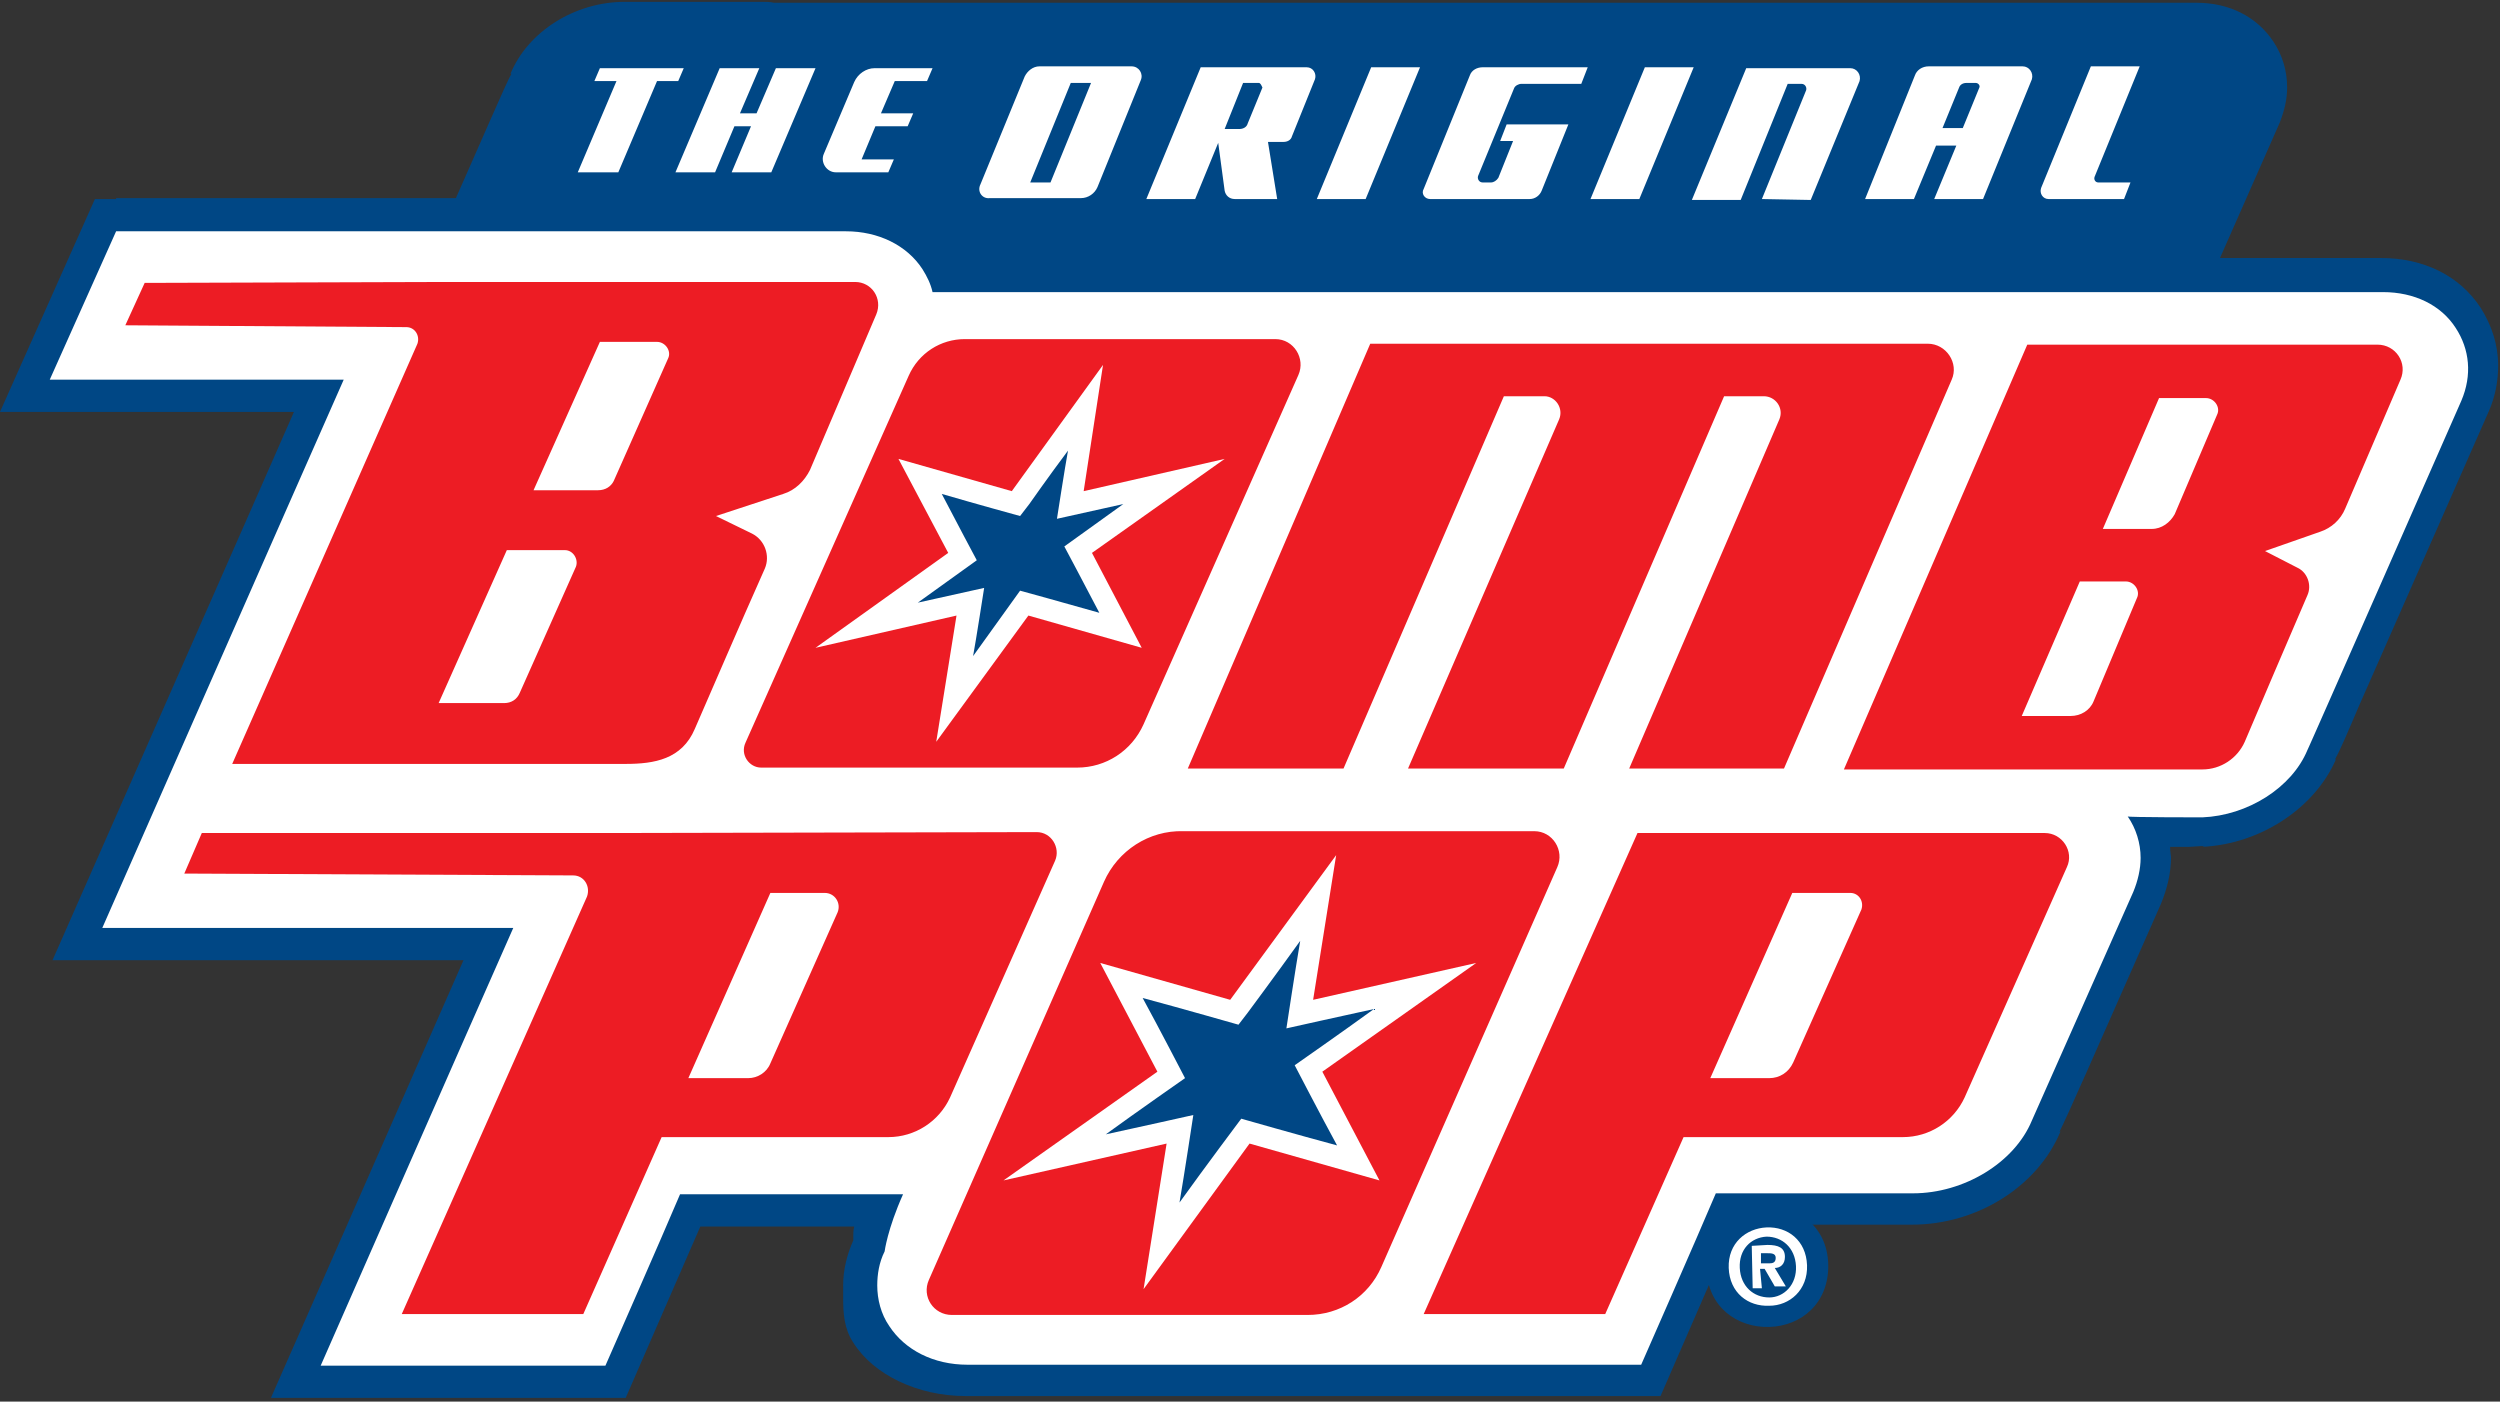
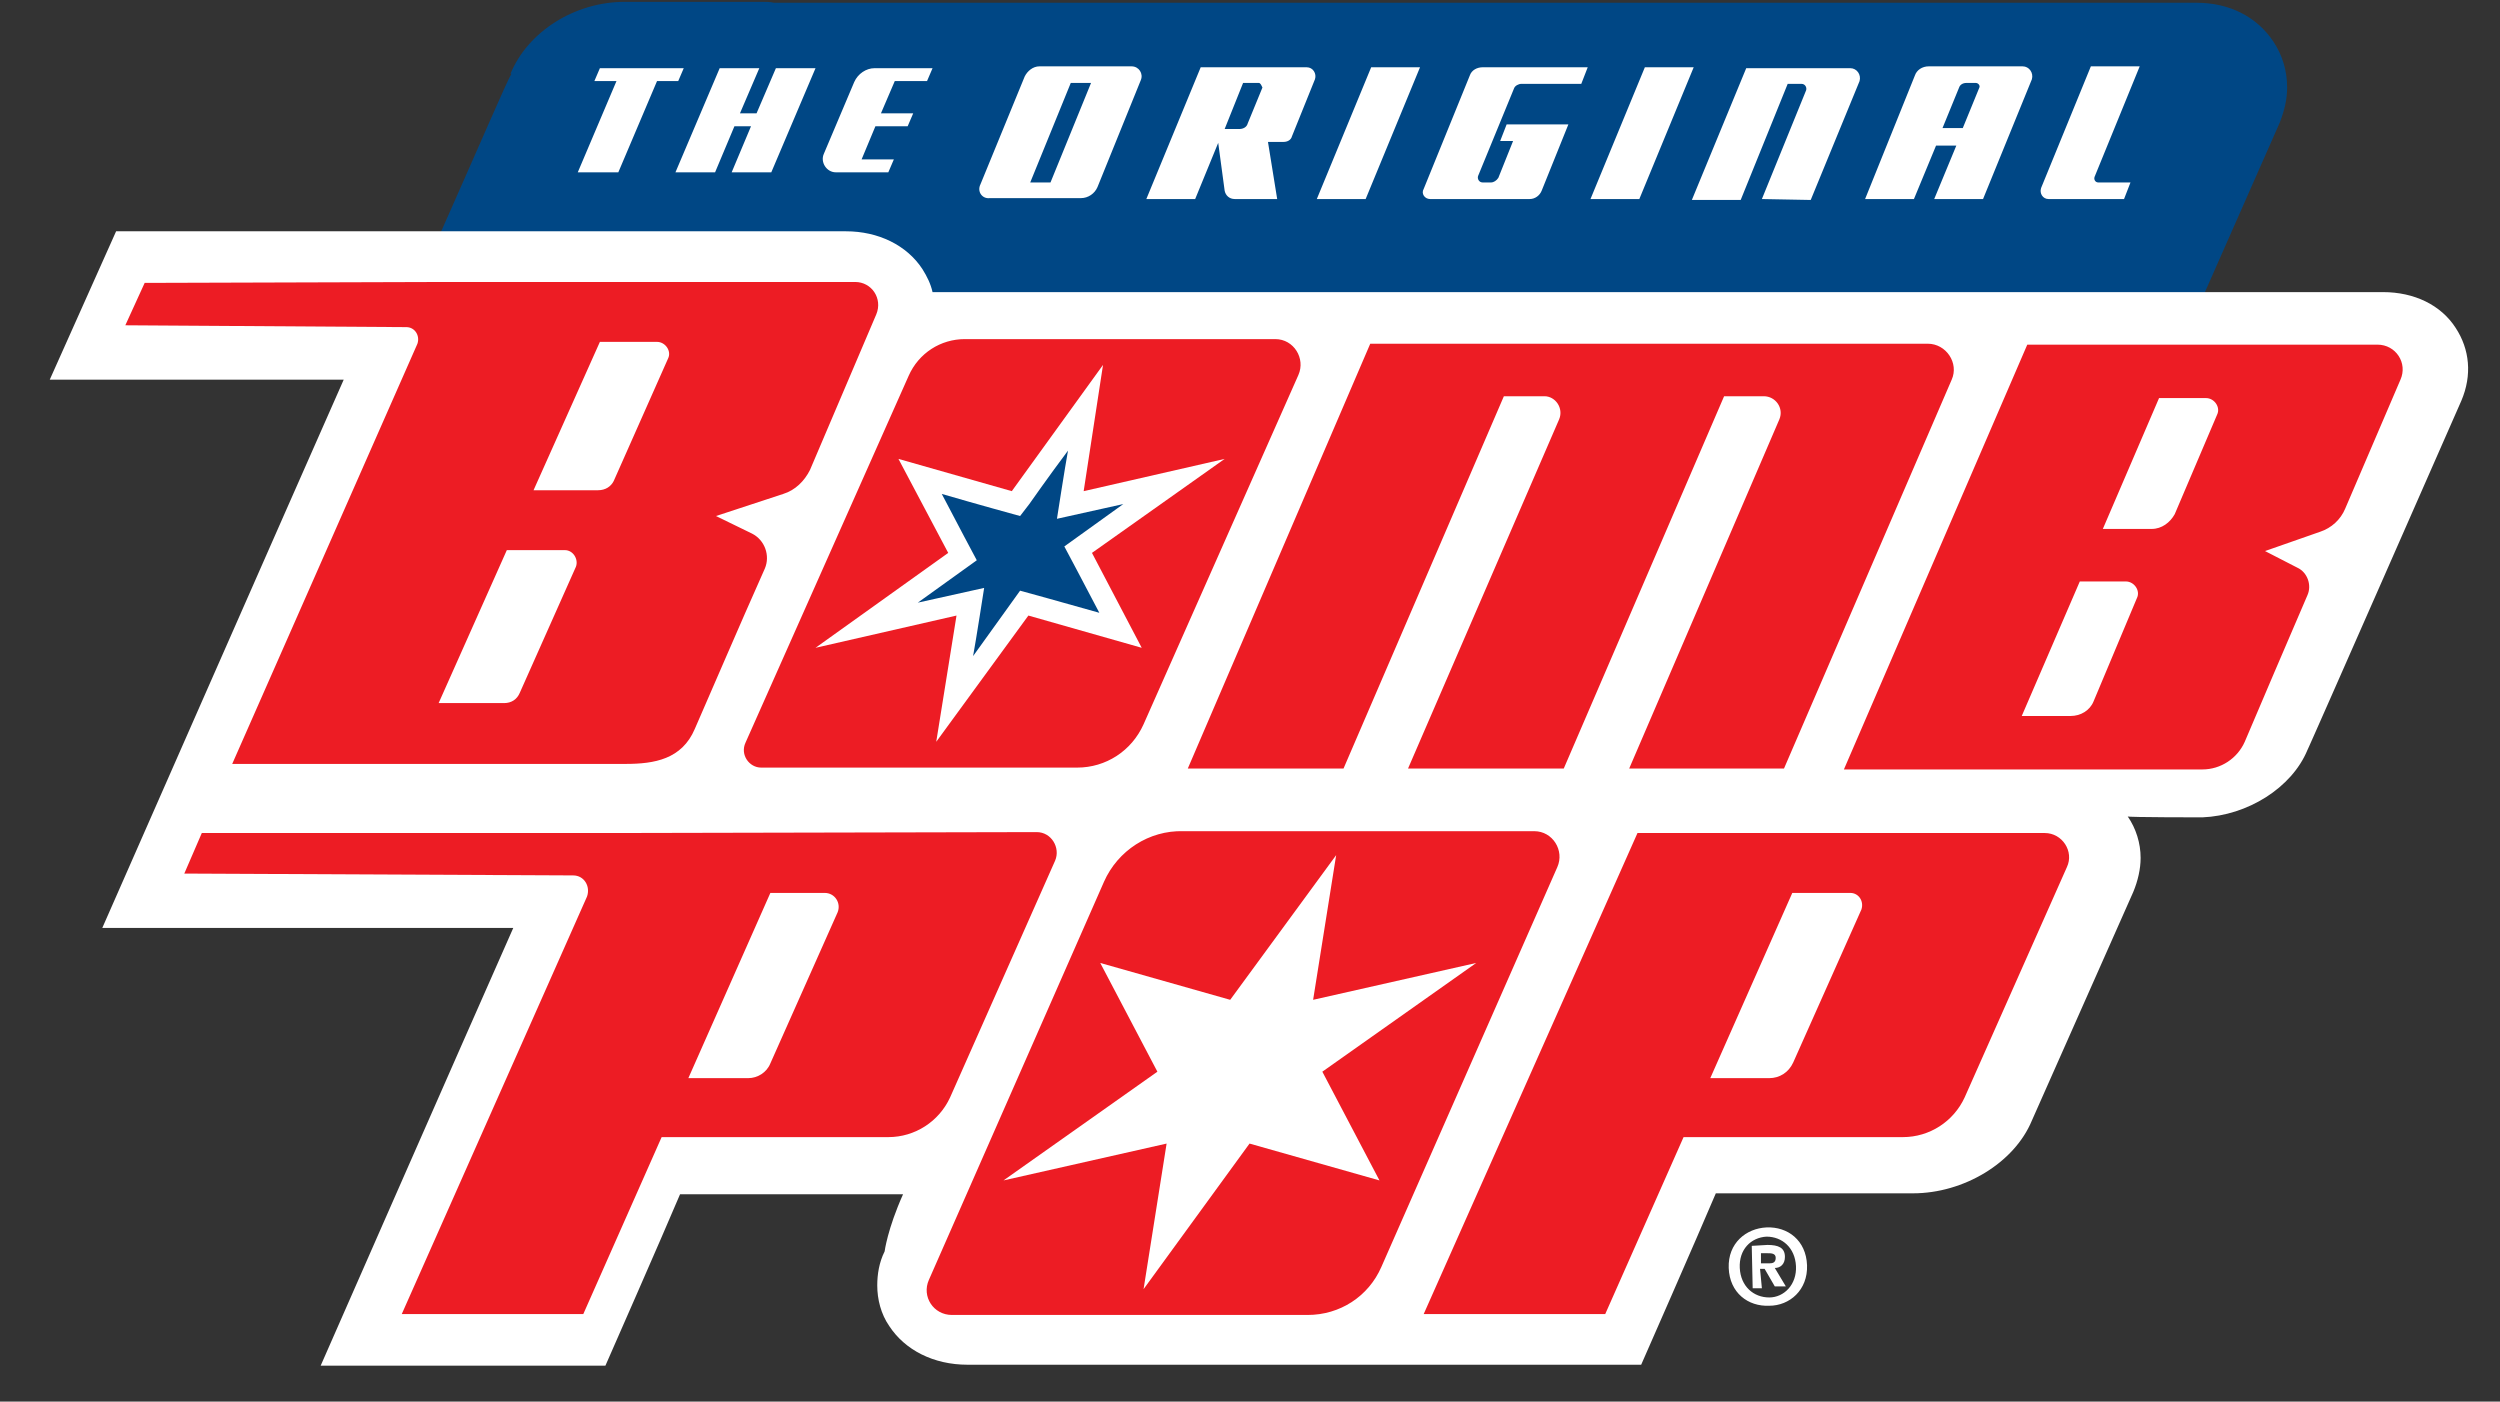
<svg xmlns="http://www.w3.org/2000/svg" xml:space="preserve" id="Layer_1" x="0" y="0" style="enable-background:new 0 0 271.3 152.1" version="1.1" viewBox="0 0 271.3 152.1">
  <rect x="0" y="0" width="271.3" height="152.1" fill="#333333" stroke="none" />
  <style>.st0{fill:#004785}.st1{fill:#fff}.st2{fill:#ed1c24}</style>
  <path d="M246.7 4.5c-1.8-2.7-4.8-4.2-8.3-4.2H84c-.4-.1-.9-.1-1.4-.1H67.8C62.4.2 57.3 3.4 55.4 8h.1c-.8 1.5-2.6 5.8-8.5 19.1-.6 1.3-.8 2.6-.8 4h.6c-2.4 6.4-3.7 11.4-3.7 11.4h191.4c.4-.7.9-1.9 2-4.5l10.9-24.7c.5-1.3.8-2.5.8-3.8 0-1.8-.5-3.5-1.5-5z" class="st0" />
-   <path d="M12.6 21.6h-2.3L0 44.7h31.9c-.9 2.1-26.2 59.5-26.2 59.5h44.6c-.9 2.1-20.9 47.5-20.9 47.5h38.5s7.7-17.7 8.1-18.6h16.7c-.1.4-.1.7-.1 1v.5c-.7 1.6-1.1 3.2-1.1 4.9v1.4c0 1.6.1 3.3 1.1 4.8 2.2 3.5 7 5.8 12.2 5.8h75.4s7.7-17.7 8.1-18.6h19.2c7 0 13.6-4.1 16.1-10.1h-.1c1-2 3.4-7.5 11-24.7.7-1.7 1.1-3.4 1.1-5.1 0 0-.1-.6-.1-1.1h2.1l1.6-.1-.2.1c6.3-.3 12.2-4.2 14.5-9.5h-.1c.5-.9 1.2-2.5 2.6-5.8l14.1-32c.7-1.6 1-3.3 1-4.9 0-2.3-.7-4.4-1.9-6.3-2.3-3.5-6.2-5.4-10.8-5.4H103.2c-.2-.4-.5-.9-.5-.9-2.4-3.6-6.5-5.6-11.3-5.6H12.6v.1z" class="st0" />
  <path d="M239 88.7c4.9-.2 9.7-3.2 11.4-7.3 0 .1 16.7-37.9 16.7-37.9 1.2-2.8.9-5.6-.6-7.9-1.6-2.5-4.5-3.9-7.9-3.9H101.2c-.2-.9-.6-1.7-1.1-2.5-1.7-2.6-4.8-4.1-8.3-4.1H12.6L5.4 41.2h31.9c-5.4 12.2-26.2 59.5-26.2 59.5h44.6c-5.4 12.2-20.9 47.5-20.9 47.5h30.9s6.2-14.1 8.1-18.6H98c-1.7 3.8-2 6.2-2 6.2-.6 1.2-.8 2.5-.8 3.7 0 1.5.4 3.1 1.3 4.4 1.7 2.6 4.8 4.2 8.5 4.2h73.1s6.2-14.1 8.1-18.6h21.4c5.5 0 11-3.3 12.9-7.9l11-24.8c.5-1.2.8-2.5.8-3.7 0-1.6-.5-3.2-1.4-4.5 0 .1 8.1.1 8.1.1" class="st1" />
  <path d="M66.8 90.4H21.9L20 94.8l42.2.2c1.2 0 1.9 1.2 1.5 2.3l-20.1 45.3h19.7l8.5-19.2h24.6c2.9 0 5.5-1.7 6.7-4.3l11.4-25.7c.6-1.4-.4-3.1-2-3.1l-45.7.1zM81.2 117h-6.5l8.9-20.1h5.9c1.1 0 1.8 1.1 1.4 2.1l-7.3 16.4c-.4 1-1.4 1.6-2.4 1.6zM119.8 95.7l-19 43.2c-.8 1.8.5 3.8 2.5 3.8h38.6c3.5 0 6.6-2 8-5.2L169 94.1c.8-1.8-.5-3.9-2.5-3.9h-38.1c-3.7-.1-7.1 2.1-8.6 5.5zM98.6 40.8 80.9 80.6c-.6 1.3.4 2.7 1.7 2.7h34.3c3.1 0 5.9-1.8 7.2-4.7l16.8-37.9c.8-1.8-.5-3.9-2.5-3.9h-33.7c-2.6 0-5 1.5-6.1 4zM177.7 90.4l-23.2 52.2h19.7l8.5-19.2h23.8c2.9 0 5.5-1.7 6.7-4.3l11.1-25c.8-1.7-.5-3.7-2.4-3.7h-44.2zM192 117h-6.4l8.9-20.1h6.3c.9 0 1.5.9 1.2 1.8l-7.4 16.6c-.5 1.1-1.5 1.7-2.6 1.7zM95.1 34.1c.7-1.7-.5-3.5-2.3-3.5H48.3l-32.6.1-2.1 4.6 30.5.2c.9 0 1.5.9 1.2 1.8L25.2 82.9h42.7c3.1 0 6.1-.5 7.5-3.8 1.8-4.1 4.7-10.9 7.6-17.4.6-1.4 0-3.1-1.4-3.8L77.7 56l7.3-2.4c1.3-.4 2.3-1.4 2.9-2.6l7.2-16.9zM54.7 76.3h-7.1L55 59.7h6.3c.9 0 1.5 1 1.2 1.8l-6.1 13.7c-.3.7-.9 1.1-1.7 1.1zm10.2-23.1h-7l7.2-16.1h6.2c.9 0 1.6 1 1.2 1.8l-5.9 13.3c-.3.6-.9 1-1.7 1zM176.8 83.4l16.3-37.9c.5-1.2-.4-2.5-1.7-2.5h-4.3l-17.4 40.4h-16.9l16.4-37.9c.5-1.2-.4-2.5-1.6-2.5h-4.4l-17.4 40.4h-16.9l19.8-46.1h60.5c2 0 3.4 2.1 2.6 3.9l-18.2 42.2h-16.8zM258 37.4h-38l-19.9 46.1H239c2 0 3.8-1.2 4.6-3 1.6-3.8 4.4-10.3 6.8-15.9.5-1.1 0-2.5-1.1-3l-3.5-1.8 6-2.1c1.2-.4 2.2-1.3 2.7-2.5l6-14c.8-1.8-.5-3.8-2.5-3.8zm-33.3 40.3h-5.3l6.3-14.6h5c.9 0 1.6 1 1.2 1.8l-4.7 11.2c-.4 1-1.4 1.6-2.5 1.6zm8.8-20.3h-5.3l6.1-14.2h5.1c.9 0 1.6 1 1.2 1.8L236 55.8c-.5.9-1.4 1.6-2.5 1.6z" class="st2" />
  <path d="m102.9 60-5.4-10.2 12.3 3.5 9.9-13.7-2.1 13.7 15.3-3.5L118.5 60l5.4 10.3-12.3-3.5-10 13.7 2.2-13.7-15.3 3.5z" class="st1" />
  <path d="m111.7 54.7-1 1.3s-5.1-1.4-8.5-2.4c1.4 2.7 3.8 7.2 3.8 7.2s-4.3 3.1-6.4 4.6c1.4-.3 7.2-1.6 7.2-1.6s-.9 5.8-1.2 7.4c2-2.8 5.1-7.1 5.1-7.1s5.1 1.4 8.6 2.4c-1.4-2.7-3.8-7.2-3.8-7.2s4.3-3.1 6.4-4.6c-1.4.3-7.2 1.6-7.2 1.6s.9-5.8 1.2-7.4c-2.1 2.8-4.2 5.8-4.2 5.8z" class="st0" />
  <path d="m143.5 116.3 6.2 11.8-14.1-4-11.5 15.8 2.5-15.8-17.7 4 16.7-11.8-6.2-11.8 14.1 4L145 92.8l-2.5 15.7 17.7-4z" class="st1" />
-   <path d="m135.4 109.9-1 1.3s-6.3-1.8-10.4-2.9c1.8 3.3 4.6 8.7 4.6 8.7s-5.3 3.7-8.6 6.1c2.8-.6 9.5-2.1 9.5-2.1s-1 6.6-1.5 9.5c2.8-3.9 6.7-9.1 6.7-9.1s6.3 1.8 10.4 2.9c-1.8-3.3-4.6-8.7-4.6-8.7s5.3-3.7 8.6-6.1c-2.8.6-9.5 2.1-9.5 2.1s1-6.6 1.5-9.5c-2.8 3.9-5.7 7.8-5.7 7.8zM192 144c-3.5.1-6.7-2.2-6.8-6.3-.1-4.2 2.9-6.7 6.4-6.8s6.7 2.2 6.8 6.3c.1 4.2-2.9 6.7-6.4 6.8z" class="st0" />
-   <path d="M191.2 139.8h-1l-.1-4.6 1.7-.1c1.2 0 1.9.3 1.9 1.3 0 .8-.5 1.2-1.1 1.2l1.2 2h-1.2l-1.1-1.9h-.5l.2 2.1zm.8-2.7c.4 0 .7-.1.7-.6s-.5-.5-.9-.5h-.7v1.1h.9zm0 4.6c-2.3.1-4.3-1.4-4.4-4.1-.1-2.7 1.9-4.3 4.1-4.4 2.3-.1 4.3 1.4 4.4 4.1.1 2.7-1.9 4.4-4.1 4.4zm-.3-7.5c-1.7.1-3 1.4-2.9 3.4s1.5 3.2 3.2 3.2c1.6 0 3-1.4 2.9-3.4-.1-2-1.5-3.2-3.2-3.2zM106.4 20l4.8-11.7c.3-.6.9-1.1 1.6-1.1h10c.8 0 1.3.8 1 1.5l-4.7 11.6c-.3.7-1 1.2-1.8 1.2h-9.9c-.8.1-1.4-.7-1-1.5zm12-11h-2.2l-4.4 10.8h2.2L118.4 9zM132.9 20.7l-.7-5.2-2.5 6.1h-5.3l5.9-14.3h11.5c.7 0 1.1.7.9 1.3l-2.5 6.2c-.1.4-.5.6-.9.6h-1.7l1 6.2H134c-.6 0-1-.4-1.1-.9zM136.6 9h-1.7l-2 5h1.6c.4 0 .8-.2.9-.6l1.6-3.9c-.1-.2-.2-.5-.4-.5zM142.9 21.6l5.9-14.3h5.3l-5.9 14.3h-5.3zM154.5 20.5l5-12.3c.2-.6.8-.9 1.4-.9h11.4l-.7 1.8h-6.5c-.3 0-.7.2-.8.5l-3.9 9.5c-.1.3.1.7.5.7h.9c.3 0 .6-.2.8-.5l1.6-4h-1.4l.7-1.8h6.7l-2.9 7.2c-.2.5-.7.9-1.3.9h-10.8c-.6 0-1-.6-.7-1.1zM172.6 21.6l5.9-14.3h5.3l-5.9 14.3h-5.3zM191.2 21.6 196 9.8c.1-.3-.1-.7-.5-.7H194l-5.1 12.6h-5.3l5.9-14.3h11.3c.7 0 1.2.7 1 1.4l-5.3 12.9-5.3-.1zM209.9 21.6l2.4-5.8h-2.2l-2.4 5.8h-5.3l5.4-13.4c.2-.6.8-1 1.5-1h10.2c.7 0 1.2.7 1 1.4l-5.3 13h-5.3zM214.4 9h-1c-.4 0-.7.2-.8.5l-1.8 4.4h2.2l1.8-4.4c.1-.2-.1-.5-.4-.5zM221.5 20.4l5.4-13.2h5.3l-4.9 12c-.1.3.1.6.4.6h3.5l-.7 1.8h-8.2c-.6 0-1-.6-.8-1.2zM71.3 8.8l-4.2 9.9h-4.4l4.2-9.9h-2.4l.6-1.4h9.1l-.6 1.4h-2.3zM79.4 18.7l2.1-5h-1.8l-2.1 5h-4.3l4.8-11.3h4.3l-2.1 4.9h1.8l2.1-4.9h4.3l-4.8 11.3h-4.3zM89.4 16.7l3.3-7.8c.4-.9 1.3-1.5 2.2-1.5h6.3l-.6 1.4h-3.5l-1.5 3.5h3.5l-.6 1.4H95l-1.5 3.6H97l-.6 1.4h-5.7c-1 0-1.7-1.1-1.3-2z" class="st1" />
+   <path d="M191.2 139.8h-1l-.1-4.6 1.7-.1c1.2 0 1.9.3 1.9 1.3 0 .8-.5 1.2-1.1 1.2l1.2 2h-1.2l-1.1-1.9h-.5l.2 2.1zm.8-2.7c.4 0 .7-.1.7-.6s-.5-.5-.9-.5h-.7v1.1h.9zm0 4.6c-2.3.1-4.3-1.4-4.4-4.1-.1-2.7 1.9-4.3 4.1-4.4 2.3-.1 4.3 1.4 4.4 4.1.1 2.7-1.9 4.4-4.1 4.4zm-.3-7.5c-1.7.1-3 1.4-2.9 3.4s1.5 3.2 3.2 3.2c1.6 0 3-1.4 2.9-3.4-.1-2-1.5-3.2-3.2-3.2zM106.4 20l4.8-11.7c.3-.6.9-1.1 1.6-1.1h10c.8 0 1.3.8 1 1.5l-4.7 11.6c-.3.7-1 1.2-1.8 1.2h-9.9c-.8.1-1.4-.7-1-1.5zm12-11h-2.2l-4.4 10.8h2.2L118.4 9M132.9 20.7l-.7-5.2-2.5 6.1h-5.3l5.9-14.3h11.5c.7 0 1.1.7.9 1.3l-2.5 6.2c-.1.4-.5.6-.9.6h-1.7l1 6.2H134c-.6 0-1-.4-1.1-.9zM136.6 9h-1.7l-2 5h1.6c.4 0 .8-.2.9-.6l1.6-3.9c-.1-.2-.2-.5-.4-.5zM142.9 21.6l5.9-14.3h5.3l-5.9 14.3h-5.3zM154.5 20.5l5-12.3c.2-.6.8-.9 1.4-.9h11.4l-.7 1.8h-6.5c-.3 0-.7.2-.8.5l-3.9 9.5c-.1.3.1.7.5.7h.9c.3 0 .6-.2.8-.5l1.6-4h-1.4l.7-1.8h6.7l-2.9 7.2c-.2.5-.7.9-1.3.9h-10.8c-.6 0-1-.6-.7-1.1zM172.6 21.6l5.9-14.3h5.3l-5.9 14.3h-5.3zM191.2 21.6 196 9.8c.1-.3-.1-.7-.5-.7H194l-5.1 12.6h-5.3l5.9-14.3h11.3c.7 0 1.2.7 1 1.4l-5.3 12.9-5.3-.1zM209.9 21.6l2.4-5.8h-2.2l-2.4 5.8h-5.3l5.4-13.4c.2-.6.8-1 1.5-1h10.2c.7 0 1.2.7 1 1.4l-5.3 13h-5.3zM214.4 9h-1c-.4 0-.7.2-.8.5l-1.8 4.4h2.2l1.8-4.4c.1-.2-.1-.5-.4-.5zM221.5 20.4l5.4-13.2h5.3l-4.9 12c-.1.3.1.6.4.6h3.5l-.7 1.8h-8.2c-.6 0-1-.6-.8-1.2zM71.3 8.8l-4.2 9.9h-4.4l4.2-9.9h-2.4l.6-1.4h9.1l-.6 1.4h-2.3zM79.4 18.7l2.1-5h-1.8l-2.1 5h-4.3l4.8-11.3h4.3l-2.1 4.9h1.8l2.1-4.9h4.3l-4.8 11.3h-4.3zM89.4 16.7l3.3-7.8c.4-.9 1.3-1.5 2.2-1.5h6.3l-.6 1.4h-3.5l-1.5 3.5h3.5l-.6 1.4H95l-1.5 3.6H97l-.6 1.4h-5.7c-1 0-1.7-1.1-1.3-2z" class="st1" />
</svg>